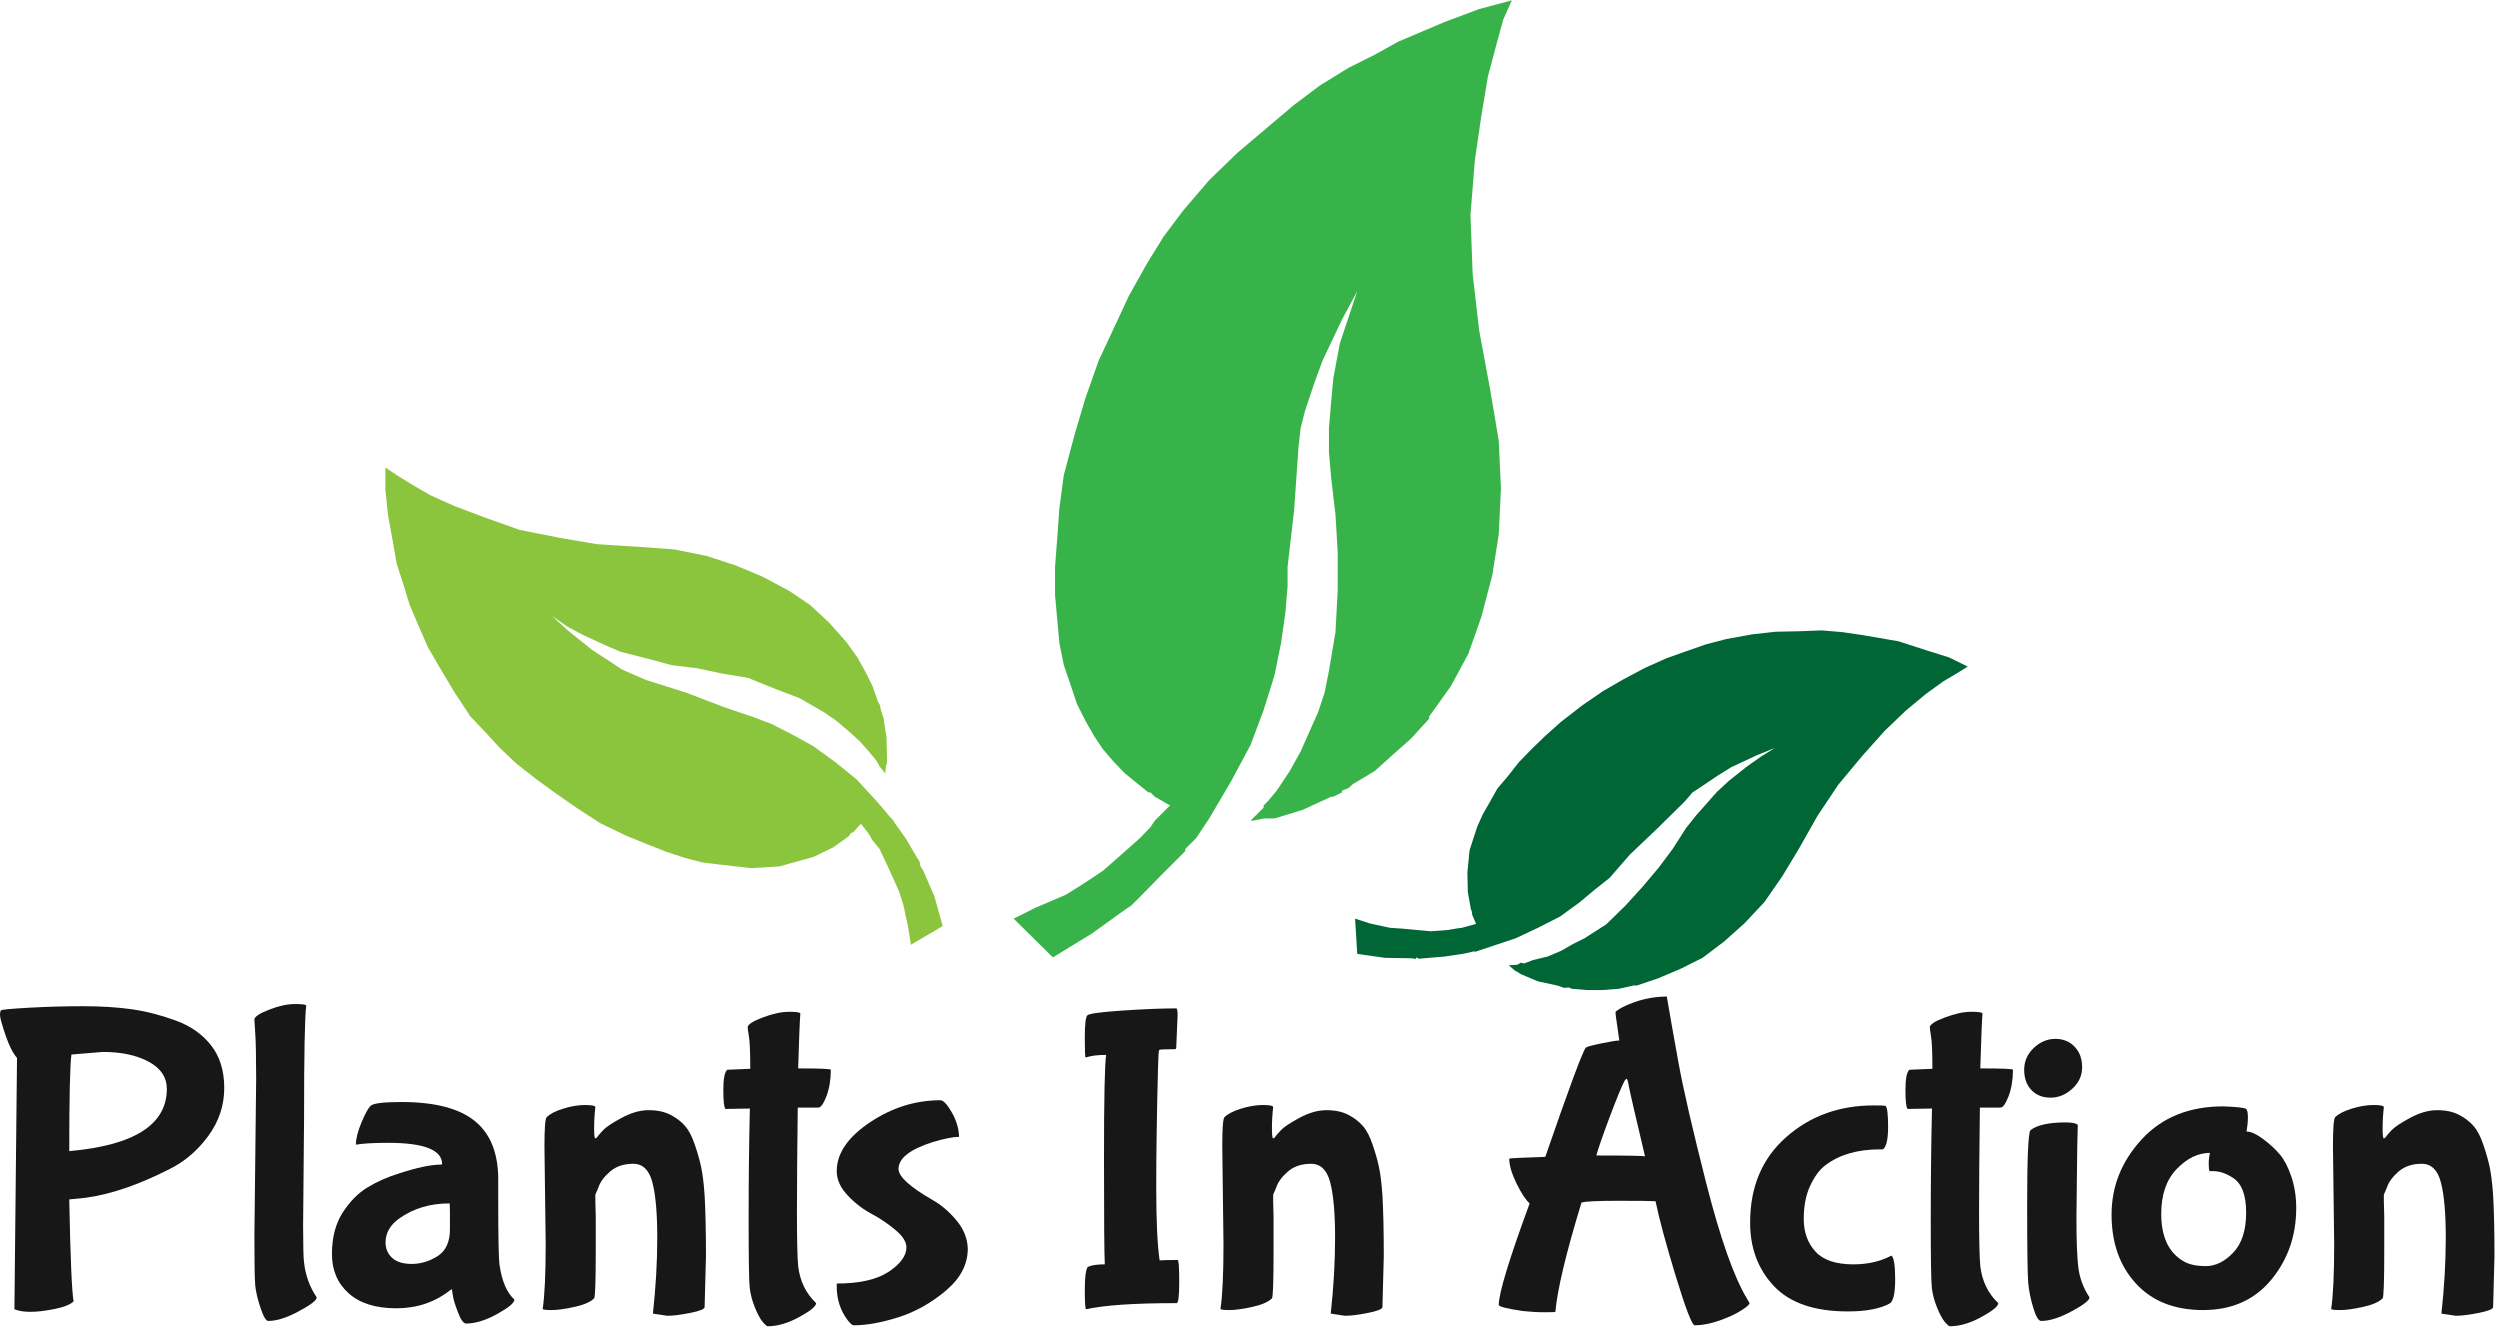
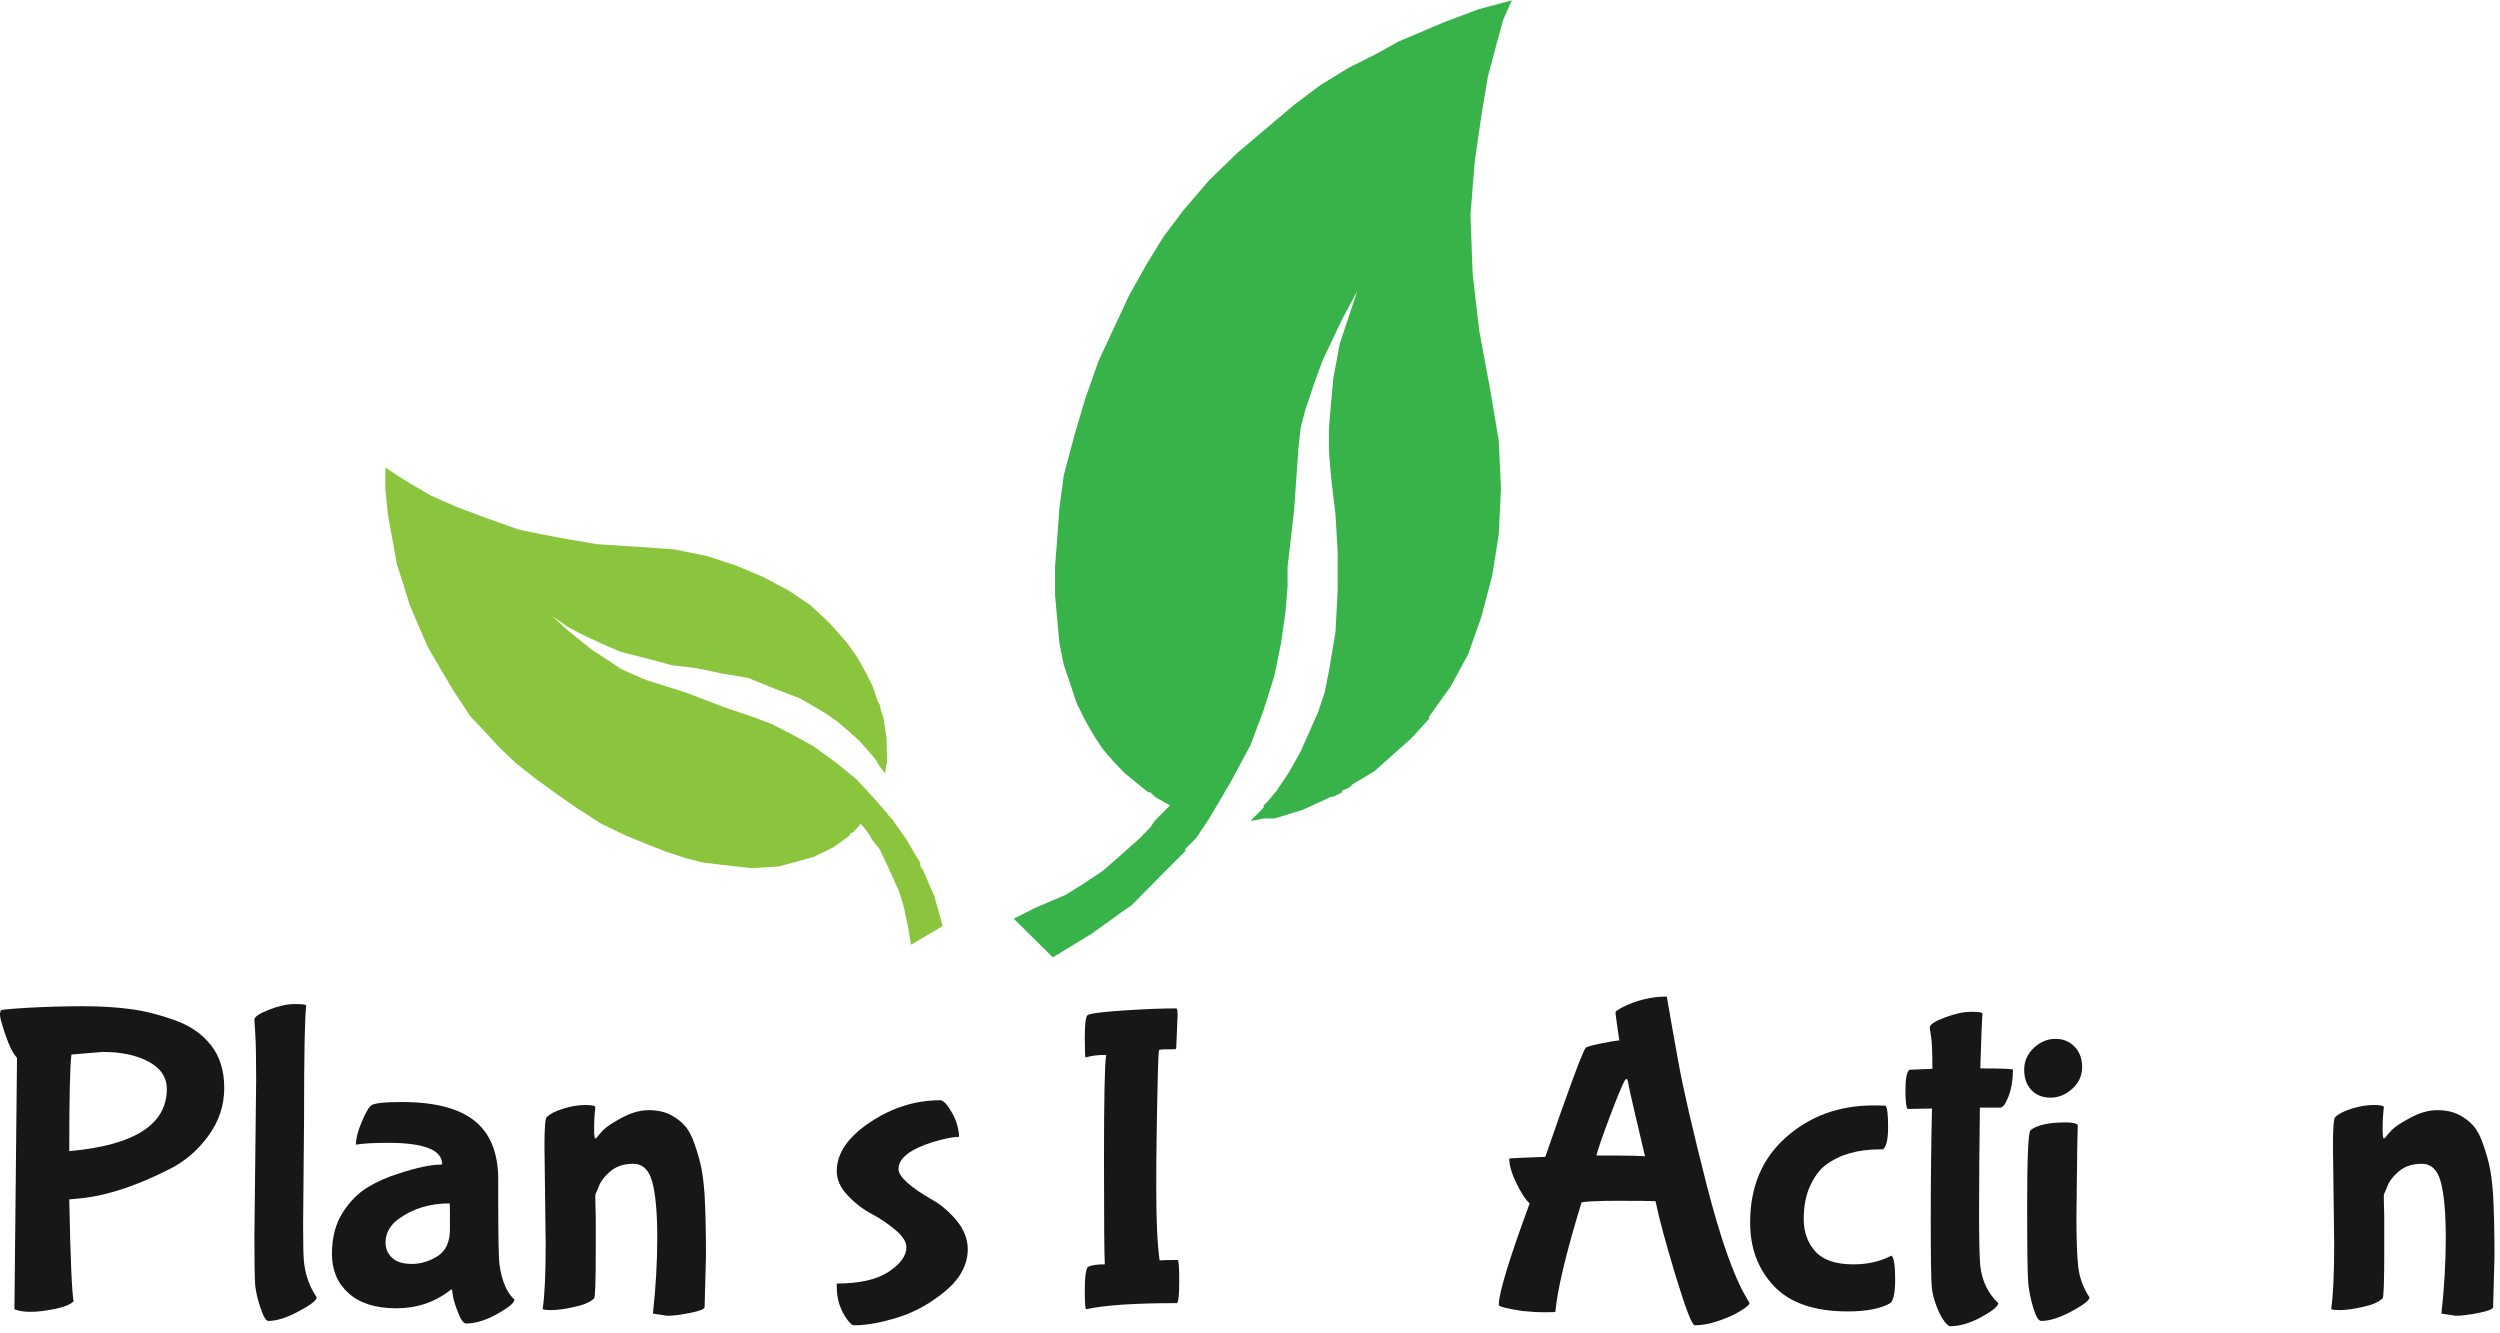
<svg xmlns="http://www.w3.org/2000/svg" viewBox="0 0 382.667 204" height="204" width="382.667" xml:space="preserve" id="svg2" version="1.1">
  <defs id="defs6" />
  <g transform="matrix(1.333,0,0,-1.333,0,204)" id="g10">
    <g transform="scale(0.1)" id="g12">
      <path id="path14" style="fill:#8ac53d;fill-opacity:1;fill-rule:evenodd;stroke:none" d="m 1046.02,445.512 -3.01,18.976 -5.51,26.024 -5,16.008 -6.48,14.5 -7.5,16.48 -8.52,18.012 -8.98,11.008 -1.532,3.48 -3.008,4.488 -7.96,10 L 980,575 l -3.012,-1.48 -2.5,-3.52 -17.5,-12.5 -22.5,-10.98 -12.5,-3.508 -14.488,-3.992 -12.5,-3.508 -16.02,-1.024 -15.968,-0.968 -18.012,1.992 -17.5,1.988 -20.512,2.5 -19.488,5 -23.012,7.5 -21.476,8.52 -24.492,10 -29.032,13.98 -26.988,17.5 -24.488,16.988 -21.992,16.024 -23.008,18.008 -19.032,18 -17.5,18.992 -17.5,18.508 -0.968,2 -16.532,25 -15.46,25.968 -14.54,25 -10.968,25 -10.512,25 -6.988,23.012 -7.5,23.012 -3.524,20.508 -6.476,35.5 -3.012,29.5 v 25 l 13.52,-9.032 16.992,-10.468 21.476,-12.5 28.012,-12.5 34.488,-13 39.492,-14.032 45,-8.976 44.032,-7.5 47.5,-3.012 41.476,-3.012 36.992,-7.5 33.52,-10.968 31.02,-13.008 30,-16.024 24.492,-16.476 L 952.5,815 l 19.488,-21.988 12.5,-17.5 9.492,-16.992 8.01,-16.02 6.02,-17.5 2.5,-4.488 0.97,-5.512 2.5,-7.5 0.51,-1.48 3.52,-23.008 0.51,-22.5 v -6.492 l -1.02,-2.5 -1.02,-9.02 1.02,-1.48 -8.01,10 -0.51,1.48 -0.97,1.52 -1.99,3.48 -8.008,9.488 -11.024,12.5 -13.976,12.5 -13.012,11.024 -13.012,8.976 -28.468,16.532 -30,11.48 -29.54,11.988 -30,5 -28.468,6.024 -29.032,3.508 -20,5.468 -38.98,10 -16.48,7.032 -26.02,12 -18.012,9.492 -18.008,12.5 18.008,-16.492 28.012,-22.5 16.988,-11.008 16.532,-11.024 14.492,-6.476 13.976,-6.024 L 788.012,735 831.02,718.52 865,706.988 l 21.02,-7.968 24.492,-12.5 23.468,-13 25.508,-18.52 24.032,-19.488 23.47,-25.512 11.99,-13.98 1.02,-1.532 6.02,-6.476 0.97,-1.992 13.52,-19.032 12.5,-21.476 3.01,-4.492 0.97,-5.508 3.01,-4.492 13.01,-30 9.49,-34.032 -36.48,-21.476" />
-       <path id="path16" style="fill:#006635;fill-opacity:1;fill-rule:evenodd;stroke:none" d="m 1556.02,475.512 16.99,-5.512 23.01,-5 14.49,-0.98 15.97,-1.52 16.53,-1.48 19.49,1.48 11.99,1.988 4.03,0.512 3.98,1.02 12.5,3.468 -4.49,10.512 -0.51,4.02 -1.02,2.5 -3.47,19.5 -0.51,22.5 2.5,25.5 4.49,13.992 4.49,13.508 6.02,13.48 8.01,14.02 8.98,15.98 11.53,13.52 12.96,16.48 14.03,14.488 15.97,15.512 18.52,16.52 24.49,18.992 24.03,16.476 23.47,13.524 24.49,13.008 24.54,10.968 22.5,8.012 22.96,8.012 23.01,6.008 30,5.468 26.99,3.012 26.53,0.512 26.48,1.008 24.03,-2.032 23.47,-3.468 40.51,-7 32.5,-10.5 25.51,-8.008 21.48,-10.512 -11.99,-7.5 -16.02,-9.488 -20,-14.492 -22.96,-19.032 -24.03,-22.968 -25.97,-29.02 -27.5,-33.012 -24.03,-35.968 -21.48,-38.008 -19.03,-31.492 -20.46,-29.532 -23.01,-24.488 -23.52,-20.98 -24.49,-18.508 -25,-12.5 -26.02,-11.024 -25,-8.468 -1.99,0.5 -18.01,-4.02 -19.49,-1.48 h -16.99 l -17.5,1.48 -3.52,1.52 -5.46,-0.5 -7.04,2.5 -1.99,0.5 -20.97,4.5 -20,8.468 -4.54,3.012 -1.48,0.512 -7.5,6.476 9.49,0.512 1.99,1.02 2.5,1.48 3.52,-0.98 10.51,3.992 16.48,3.976 15.51,6.532 13.01,7.5 13.98,6.992 25,16.008 21.99,21.492 20,21.988 18.52,21.988 16.02,21.532 15,23.468 11.99,15 11.99,13.524 11.48,13.008 13.52,12.5 20,15.968 16.99,12.032 16.02,10 -21.02,-8.508 -28.98,-13.524 -16.02,-10 -16.99,-11.476 -11.48,-7.5 -9.03,-10.512 -33.01,-32.5 -30,-28.48 -22.96,-26.52 -17.04,-13.48 -17.96,-15 -22.04,-16.008 -24.49,-12.5 -26.48,-12.5 -46.53,-15.512 -1.48,0.512 -10.51,-2.5 -23.47,-3.524 L 1635,430 l -5.51,-0.512 -3.47,1.532 -0.51,-2 -3.52,0.98 -31.48,0.512 -31.99,4.488 -2.5,40.512" />
      <path id="path18" style="fill:#38b34a;fill-opacity:1;fill-rule:evenodd;stroke:none" d="m 1163.98,475.512 25,12.5 35,15 20,12.5 22.5,15 20,17.5 22.5,20 12.04,12.5 5,7.5 17.5,17.5 -17.5,10 -5,5 h -2.5 l -27.04,21.988 -12.5,13.012 -12.5,14.488 -10,15 -10,17.5 -10,20 -7.5,22.5 -7.5,21.988 -5,25 -5,55 v 32.5 l 2.5,32.5 2.5,35 5,37.5 12.5,47.032 12.5,42 15,42.5 35,75 19.54,35 20,32.5 22.5,30 30,35 32.5,31.48 65,55 30,22.5 32.5,20 30,15 26.99,15 53.01,22.5 40,15 37.5,10 -10,-22.5 -7.5,-27.5 -10,-37.5 -7.5,-45 -7.5,-51.48 -5,-62.5 2.5,-67.5 7.5,-65 12.5,-67.5 5,-29.5 5,-30 2.5,-54.532 -2.5,-52.5 -7.5,-47.5 -12.5,-47.5 -15,-42.5 -20,-36.988 -25,-35 V 705 l -20.51,-22.5 -22.5,-20 -19.49,-17.5 -25,-15 -5,-4.488 -7.5,-3.012 v -1.988 l -10,-5 h -2.5 l -32.5,-15 -32.5,-10 h -12.5 l -12.5,-2.5 h -2.5 l 15,15 v 2.5 l 5,5 10,11.988 15,22.5 12.5,22.5 20,45 7.5,22.5 5,25 7.5,44.488 2.5,47.5 v 45 l -2.5,42.5 -5,42.5 -2.5,29.532 v 27.5 l 2.5,29.5 2.5,27.5 7.5,40 20,60 -17.5,-32.5 -22.5,-47.5 -10,-27.5 -10,-30 -5,-19.5 -2.5,-22.5 -5,-72.032 -7.5,-65 v -22.5 l -2.5,-30 -5,-35 -7.5,-36.988 -12.5,-40 -15,-40 -22.5,-41.988 -25,-42.5 -15,-22.5 -12.5,-12.5 v -2.5 l -25,-25 -27.04,-27.5 -10,-10 -7.5,-5 -37.5,-26.992 -45,-27.5 -45,44.492" />
      <path id="path20" style="fill:#171717;fill-opacity:1;fill-rule:nonzero;stroke:none" d="m 79.531,208.551 c 74.688,6.648 112.028,30.469 112.028,71.41 0,13.32 -6.95,23.75 -20.778,31.25 -13.871,7.5 -31.48,11.25 -52.812,11.25 l -35.938,-2.973 c -1.68,-11.988 -2.5,-48.976 -2.5,-110.937 z m 5,-172.5 C 80.859,32.422 73.629,29.488 62.809,27.301 51.949,25.121 42.699,24.02 35,24.02 c -7.731,0 -13.871,1.02 -18.441,2.969 L 19.531,315.59 c -4.691,5.308 -9.141,14.101 -13.281,26.398 -4.18,12.391 -6.25,20 -6.25,22.813 0,2.82 0.391,4.609 1.25,5.469 0.82,0.82 11.48,1.8 32.031,2.968 20.508,1.141 41.168,1.723 62.027,1.723 20.82,0 39.382,-1.172 55.632,-3.441 16.329,-2.301 33.118,-6.559 50.309,-12.809 17.191,-6.172 30.82,-15.621 40.941,-28.441 10.188,-12.809 15.309,-29.219 15.309,-49.219 0,-20 -6.09,-38.352 -18.281,-55 C 227.031,209.379 212.27,196.719 195,188.09 158.949,169.73 126.602,158.711 97.969,154.961 L 79.531,153.09 c 1.328,-68.051 3.008,-107.039 5,-117.039 z m 207.578,73.91 2.032,181.09 c 0,26.328 -0.391,44.148 -1.09,53.437 -0.629,9.383 -0.942,14.383 -0.942,15 0,3.321 5.551,7.114 16.719,11.41 11.133,4.372 21.012,6.563 29.692,6.563 8.75,0 13.121,-0.621 13.121,-1.871 -1.68,-12.43 -2.5,-55.75 -2.5,-130 l -1.09,-122.5 c 0,-23.051 0.347,-37.192 1.09,-42.5 1.64,-14.691 6.48,-28.051 14.531,-40 0,-3.32 -6.871,-8.641 -20.621,-15.941 -13.672,-7.379 -25.321,-11.098 -35,-11.098 -2.621,0 -5.59,5 -8.91,15 -3.36,10 -5.391,18.641 -6.09,25.938 -0.629,7.391 -0.942,25.863 -0.942,55.473 z" />
      <path id="path22" style="fill:#171717;fill-opacity:1;fill-rule:nonzero;stroke:none" d="m 572.109,150.59 c 0,-41.68 0.512,-66.059 1.563,-73.129 2.699,-18.359 8.359,-31.48 17.027,-39.371 0,-3.75 -6.64,-9.262 -19.84,-16.57 -13.129,-7.258 -25,-10.93 -35.629,-10.93 -3.039,0 -6.21,4.449 -9.531,13.281 -3.359,8.75 -5.269,15.23 -5.777,19.527 -0.543,4.371 -0.942,6.562 -1.25,6.562 l -1.563,-0.941 C 499.488,35.078 478.828,28.09 455.078,28.09 c -23.668,0 -41.879,5.738 -54.687,17.18 -12.813,11.449 -19.219,26.492 -19.219,45.16 0,18.75 4.058,34.531 12.187,47.34 8.2,12.82 17.813,22.539 28.75,29.218 11.012,6.641 23.2,12.032 36.563,16.102 20.308,6.64 36.289,10 47.969,10 l 1.089,0.461 c 0,16.328 -20.699,24.539 -62.031,24.539 -16.359,0 -28.551,-0.711 -36.558,-2.039 h -0.469 c 0,6.648 2.066,15 6.25,25 4.137,10 7.656,16.449 10.469,19.379 2.808,3.011 14.73,4.531 35.781,4.531 38.008,0 65.976,-7.262 83.906,-21.723 18.012,-14.488 27.031,-36.867 27.031,-67.187 z m -55.468,-32.039 v 18.91 c 0,7.379 -0.161,11.09 -0.469,11.09 -22.301,0 -41.641,-5.852 -57.973,-17.5 -10.308,-7.422 -15.469,-16.563 -15.469,-27.5 0,-6.992 2.5,-12.813 7.5,-17.5 5,-4.68 12.54,-7.031 22.661,-7.031 10.199,0 20.039,2.969 29.531,8.91 9.457,6.019 14.219,16.25 14.219,30.621 z" />
      <path id="path24" style="fill:#171717;fill-opacity:1;fill-rule:nonzero;stroke:none" d="m 683.629,151.52 0.473,-18.43 V 94.961 c 0,-35.621 -0.622,-54.141 -1.872,-55.473 -4.378,-4.258 -11.96,-7.539 -22.66,-9.84 -10.621,-2.379 -19.371,-3.598 -26.25,-3.598 -6.8,0 -10.16,0.469 -10.16,1.41 2.27,15 3.442,39.688 3.442,74.059 l -1.403,112.5 c 0,20.628 0.821,31.761 2.5,33.441 3.629,3.75 9.922,7.027 18.903,9.84 9.058,2.82 17.5,4.219 25.308,4.219 7.82,0 11.719,-0.86 11.719,-2.5 -0.93,-8.04 -1.399,-16.051 -1.399,-24.059 0,-7.93 0.469,-11.871 1.399,-11.871 l 1.57,0.93 c 1.641,2.269 4.141,5.199 7.5,8.75 3.321,3.519 10.391,8.21 21.25,14.07 10.821,5.82 21.129,8.75 30.93,8.75 9.891,0 18.211,-1.801 25,-5.32 6.883,-3.551 12.422,-7.809 16.723,-12.809 4.378,-5 8.128,-12.191 11.25,-21.563 3.199,-9.296 5.668,-17.929 7.347,-25.937 1.641,-7.93 2.961,-18.551 3.903,-31.871 1.019,-18.36 1.558,-41.68 1.558,-70 l -1.558,-58.602 c 0,-2.258 -5.551,-4.527 -16.563,-6.719 -10.937,-2.18 -19.769,-3.281 -26.41,-3.281 l -16.399,2.5 c 3.321,30 5,59.062 5,87.192 0,28.199 -1.878,49.41 -5.628,63.59 -3.672,14.14 -11.012,21.25 -22.032,21.25 -10.941,0 -19.84,-3.04 -26.718,-9.059 -6.801,-5.941 -11.172,-11.949 -13.122,-17.973 l -3.601,-8.437 z" />
-       <path id="path26" style="fill:#171717;fill-opacity:1;fill-rule:nonzero;stroke:none" d="m 919.02,366.52 c -0.622,-7.731 -1.481,-28.711 -2.5,-62.969 25,0 37.5,-0.539 37.5,-1.563 0,-11.367 -1.68,-21.476 -5,-30.308 -3.36,-8.75 -6.481,-13.129 -9.372,-13.129 h -23.597 c -0.621,-49.371 -0.93,-89.492 -0.93,-120.313 0,-30.859 0.469,-51.398 1.399,-61.718 2.07,-17.301 8.949,-31.48 20.628,-42.5 0,-3.629 -6.488,-8.941 -19.378,-15.93 -12.809,-7.07 -24.918,-10.629 -36.25,-10.629 -0.93,0 -2.891,1.68 -5.782,5 -2.808,3.359 -5.777,8.867 -8.898,16.559 -3.129,7.742 -5.121,15.199 -5.942,22.5 -0.859,7.27 -1.25,33.441 -1.25,78.442 0,45 0.473,87.5 1.403,127.5 l -27.961,-0.473 c -1.68,1.641 -2.5,8.91 -2.5,21.723 0,12.891 1.48,20.668 4.531,23.277 7.258,0.313 16.09,0.672 26.399,1.102 0,19.25 -0.54,31.711 -1.559,37.34 -0.941,5.699 -1.41,9.101 -1.41,10.16 0,3.32 5.711,7.109 17.187,11.398 11.563,4.383 21.641,6.563 30.313,6.563 8.64,0 12.969,-0.699 12.969,-2.031 z" />
      <path id="path28" style="fill:#171717;fill-opacity:1;fill-rule:nonzero;stroke:none" d="m 1111.29,96.519 c 0,-18.039 -8.44,-34.141 -25.31,-48.281 -16.8,-14.137 -34.93,-24.289 -54.38,-30.469 -19.49,-6.129 -36.561,-9.219 -51.248,-9.219 -1.68,0 -4.024,2 -7.032,5.938 -8.359,11.062 -12.5,23.91 -12.5,38.602 v 3.43 c 26.02,0 45.86,4.461 59.53,13.441 13.63,9.059 20.47,18.438 20.47,28.129 0,6.25 -4.18,12.851 -12.5,19.84 -8.36,7.07 -17.5,13.281 -27.5,18.59 -10,5.32 -19.179,12.39 -27.5,21.25 -8.359,8.832 -12.5,18.128 -12.5,27.82 0,20.308 12.66,38.941 37.969,55.93 25.311,16.96 52.341,25.468 81.091,25.468 3.32,0 7.66,-4.609 12.97,-13.75 5.31,-9.179 8.13,-18.59 8.44,-28.277 -6.68,0 -16.68,-1.992 -30,-5.941 -26.37,-8.36 -39.53,-18.668 -39.53,-30.93 0,-8.75 13.01,-20.629 39.06,-35.629 10,-5.621 19.14,-13.441 27.5,-23.441 8.32,-10 12.66,-20.86 12.97,-32.501 z" />
      <path id="path30" style="fill:#171717;fill-opacity:1;fill-rule:nonzero;stroke:none" d="m 1352.23,83.551 c 1.25,0 1.87,-8.281 1.87,-24.84 0,-16.48 -1.01,-24.691 -2.97,-24.691 -48.36,0 -82.97,-2.34 -103.9,-7.031 -1.06,0 -1.57,7.351 -1.57,22.031 0,14.691 1.14,23.52 3.44,26.57 4.06,1.949 10.55,2.961 19.53,2.961 -0.62,11.328 -0.93,51.758 -0.93,121.25 0,69.461 0.82,109.219 2.5,119.219 h -1.1 c -8.98,0 -16.48,-1.008 -22.5,-2.969 -0.62,0 -0.94,7.539 -0.94,22.66 0,15.199 0.98,23.789 2.97,25.777 1.96,1.961 15.32,3.793 40,5.473 24.69,1.641 45.35,2.5 62.03,2.5 1.02,0 1.57,-2.66 1.57,-7.973 l -1.57,-37.027 c 0,-1.25 -0.54,-1.871 -1.56,-1.871 -11.25,0 -17.26,-0.281 -17.97,-0.789 -0.62,-0.539 -1.09,-7.461 -1.4,-20.781 -1.37,-52.731 -2.03,-98.36 -2.03,-136.872 0,-38.437 1.28,-66.488 3.9,-84.058 4.38,0.309 11.25,0.461 20.63,0.461 z" />
-       <path id="path32" style="fill:#171717;fill-opacity:1;fill-rule:nonzero;stroke:none" d="m 1461.95,151.52 0.47,-18.43 V 94.961 c 0,-35.621 -0.62,-54.141 -1.87,-55.473 -4.38,-4.258 -11.96,-7.539 -22.66,-9.84 -10.62,-2.379 -19.37,-3.598 -26.25,-3.598 -6.8,0 -10.16,0.469 -10.16,1.41 2.27,15 3.44,39.688 3.44,74.059 l -1.4,112.5 c 0,20.628 0.82,31.761 2.5,33.441 3.63,3.75 9.92,7.027 18.9,9.84 9.06,2.82 17.5,4.219 25.31,4.219 7.82,0 11.72,-0.86 11.72,-2.5 -0.93,-8.04 -1.4,-16.051 -1.4,-24.059 0,-7.93 0.47,-11.871 1.4,-11.871 l 1.57,0.93 c 1.64,2.269 4.14,5.199 7.5,8.75 3.32,3.519 10.39,8.21 21.25,14.07 10.82,5.82 21.13,8.75 30.93,8.75 9.89,0 18.21,-1.801 25,-5.32 6.88,-3.551 12.42,-7.809 16.72,-12.809 4.38,-5 8.13,-12.191 11.25,-21.563 3.21,-9.296 5.67,-17.929 7.35,-25.937 1.64,-7.93 2.96,-18.551 3.9,-31.871 1.02,-18.36 1.56,-41.68 1.56,-70 l -1.56,-58.602 c 0,-2.258 -5.54,-4.527 -16.56,-6.719 -10.94,-2.18 -19.77,-3.281 -26.41,-3.281 l -16.4,2.5 c 3.32,30 5,59.062 5,87.192 0,28.199 -1.88,49.41 -5.63,63.59 -3.67,14.14 -11.01,21.25 -22.03,21.25 -10.94,0 -19.84,-3.04 -26.72,-9.059 -6.79,-5.941 -11.17,-11.949 -13.12,-17.973 l -3.6,-8.437 z" />
      <path id="path34" style="fill:#171717;fill-opacity:1;fill-rule:nonzero;stroke:none" d="m 1901.02,151.051 c -4.69,0.32 -19.07,0.469 -43.13,0.469 -23.98,0 -37.93,-0.7 -41.87,-2.032 -17.74,-58.039 -27.74,-99.84 -30,-125.469 0,-0.309 -4.14,-0.469 -12.35,-0.469 -8.12,0 -16.52,0.469 -25.15,1.41 -18.36,2.738 -27.5,5.078 -27.5,7.027 0,13.32 11.79,52.191 35.46,116.563 -4.29,3.64 -9.29,11.179 -15,22.66 -5.62,11.559 -8.43,21.129 -8.43,28.75 0,0.391 13.79,1.09 41.4,2.027 27.39,79.383 42.89,121.172 46.57,125.473 1.32,1.019 7.34,2.66 17.96,4.84 10.71,2.187 17.54,3.289 20.47,3.289 l -0.93,6.398 c -0.63,4.692 -1.37,9.774 -2.19,15.313 -0.86,5.508 -1.25,9.109 -1.25,10.789 0,0.93 2.81,2.89 8.44,5.93 16.32,8.011 33.16,12.031 50.46,12.031 3.32,-19.68 7.74,-44.801 13.29,-75.313 5.5,-30.539 16.25,-77.148 32.18,-139.84 16.02,-62.617 31.41,-106.25 46.1,-130.937 l 3.43,-5.941 c 0,-1.641 -3.2,-4.449 -9.53,-8.43 -6.25,-4.07 -14.61,-7.891 -25,-11.57 -10.31,-3.629 -19.8,-5.469 -28.43,-5.469 -3.05,0 -10.32,18.91 -21.88,56.719 -11.48,37.821 -19.18,66.41 -23.12,85.781 z m -12.04,51.41 c -11.36,48.008 -17.57,74.84 -18.59,80.469 -0.94,5.699 -1.8,8.59 -2.5,8.59 -0.62,0 -1.41,-0.7 -2.34,-2.032 -3.05,-5.617 -8.67,-19.289 -16.88,-40.937 -8.12,-21.672 -13.36,-36.672 -15.62,-45 36.95,0 55.62,-0.391 55.93,-1.09 z" />
      <path id="path36" style="fill:#171717;fill-opacity:1;fill-rule:nonzero;stroke:none" d="m 2121.68,24.488 c -38.05,0 -66.21,9.652 -84.53,28.91 -18.36,19.371 -27.5,43.75 -27.5,73.122 0,41.019 13.75,73.679 41.25,97.968 27.5,24.383 61.09,36.563 100.78,36.563 7.58,0 12.07,-0.153 13.44,-0.461 1.95,-1.68 2.97,-9.692 2.97,-24.07 0,-14.372 -2,-23.04 -5.94,-25.93 h -3.44 c -25.74,0 -46.56,-6.059 -62.5,-18.129 -6.68,-5 -12.5,-12.813 -17.5,-23.441 -5,-10.622 -7.5,-23.43 -7.5,-38.43 0,-15 4.45,-27.469 13.44,-37.352 8.94,-9.797 23.44,-14.688 43.44,-14.688 15.7,0 29.57,2.969 41.56,8.91 1.33,0.699 2.19,1.09 2.5,1.09 2.69,-2.731 4.06,-11.711 4.06,-27.031 0,-15.309 -1.87,-24.449 -5.62,-27.5 -10.94,-6.32 -27.27,-9.531 -48.91,-9.531 z" />
      <path id="path38" style="fill:#171717;fill-opacity:1;fill-rule:nonzero;stroke:none" d="m 2276.45,366.52 c -0.63,-7.731 -1.49,-28.711 -2.5,-62.969 25,0 37.5,-0.539 37.5,-1.563 0,-11.367 -1.68,-21.476 -5,-30.308 -3.36,-8.75 -6.49,-13.129 -9.38,-13.129 h -23.59 c -0.63,-49.371 -0.94,-89.492 -0.94,-120.313 0,-30.859 0.47,-51.398 1.41,-61.718 2.07,-17.301 8.94,-31.48 20.62,-42.5 0,-3.629 -6.48,-8.941 -19.37,-15.93 -12.82,-7.07 -24.93,-10.629 -36.25,-10.629 -0.94,0 -2.9,1.68 -5.79,5 -2.81,3.359 -5.78,8.867 -8.9,16.559 -3.13,7.742 -5.12,15.199 -5.94,22.5 -0.86,7.27 -1.25,33.441 -1.25,78.442 0,45 0.47,87.5 1.41,127.5 l -27.97,-0.473 c -1.68,1.641 -2.5,8.91 -2.5,21.723 0,12.891 1.48,20.668 4.53,23.277 7.26,0.313 16.09,0.672 26.41,1.102 0,19.25 -0.55,31.711 -1.57,37.34 -0.93,5.699 -1.4,9.101 -1.4,10.16 0,3.32 5.7,7.109 17.18,11.398 11.57,4.383 21.64,6.563 30.32,6.563 8.63,0 12.97,-0.699 12.97,-2.031 z" />
      <path id="path40" style="fill:#171717;fill-opacity:1;fill-rule:nonzero;stroke:none" d="m 2360.12,337.461 c 9.14,0 16.56,-3.051 22.18,-9.063 5.71,-5.937 8.6,-13.75 8.6,-23.437 0,-9.609 -3.75,-17.813 -11.25,-24.691 -7.5,-6.872 -15.86,-10.309 -25,-10.309 -9.18,0 -16.53,2.891 -22.03,8.75 -5.55,5.82 -8.28,13.59 -8.28,23.277 0,9.692 3.63,18.012 10.93,25 7.39,6.961 15.67,10.473 24.85,10.473 z m 25.15,-124.371 -0.93,-81.102 c 0,-25.937 0.7,-45 2.18,-57.187 1.57,-12.18 5.82,-23.59 12.82,-34.211 0,-3.32 -6.84,-8.641 -20.47,-15.941 -13.67,-7.379 -25.32,-11.098 -35,-11.098 -3.05,0 -6.06,5 -9.07,15 -3.04,10 -4.96,19.461 -5.78,28.438 -0.86,9.062 -1.25,39.422 -1.25,91.102 0,51.64 1.18,79.762 3.6,84.371 7.58,6.019 21.09,9.059 40.47,9.059 7.69,0 12.38,-1.008 14.06,-2.969 z" />
-       <path id="path42" style="fill:#171717;fill-opacity:1;fill-rule:nonzero;stroke:none" d="m 2636.72,143.09 c 0,-31.68 -9.61,-59.141 -28.75,-82.352 -19.18,-23.117 -45.24,-34.688 -78.13,-34.688 -32.81,0 -58.55,10.16 -77.18,30.469 -18.68,20.32 -27.97,46.718 -27.97,79.219 0,32.5 11.56,61.293 34.69,86.41 23.2,25.192 54.45,37.813 93.74,37.813 16.02,-0.621 24.73,-1.641 26.1,-2.973 1.33,-1.367 2.03,-4.527 2.03,-9.527 0,-5 -0.55,-10.473 -1.56,-16.41 5,0 11.4,-2.93 19.22,-8.75 7.81,-5.852 14.21,-11.789 19.21,-17.813 5,-5.937 9.3,-14.328 12.97,-25.148 3.75,-10.86 5.63,-22.93 5.63,-36.25 z m -72.97,35 c -7.73,5 -15.23,7.5 -22.5,7.5 h -4.06 c -0.63,1.25 -0.94,4.058 -0.94,8.43 0,4.378 0.47,8.519 1.41,12.5 -13.68,0 -26.41,-6.211 -38.28,-18.59 -11.8,-12.309 -17.66,-29.45 -17.66,-51.41 0,-26.051 8.32,-44.059 25,-54.059 6.33,-3.98 15.08,-5.941 26.25,-5.941 11.13,0 21.6,5.16 31.41,15.469 9.88,10.313 14.84,25.633 14.84,45.942 0,20.39 -5.16,33.789 -15.47,40.16 z" />
      <path id="path44" style="fill:#171717;fill-opacity:1;fill-rule:nonzero;stroke:none" d="m 2737.34,151.52 0.47,-18.43 V 94.961 c 0,-35.621 -0.62,-54.141 -1.87,-55.473 -4.38,-4.258 -11.96,-7.539 -22.66,-9.84 -10.62,-2.379 -19.37,-3.598 -26.25,-3.598 -6.8,0 -10.15,0.469 -10.15,1.41 2.26,15 3.43,39.688 3.43,74.059 l -1.4,112.5 c 0,20.628 0.82,31.761 2.5,33.441 3.63,3.75 9.92,7.027 18.9,9.84 9.07,2.82 17.5,4.219 25.31,4.219 7.82,0 11.72,-0.86 11.72,-2.5 -0.93,-8.04 -1.4,-16.051 -1.4,-24.059 0,-7.93 0.47,-11.871 1.4,-11.871 l 1.57,0.93 c 1.64,2.269 4.14,5.199 7.5,8.75 3.32,3.519 10.39,8.21 21.25,14.07 10.82,5.82 21.13,8.75 30.93,8.75 9.89,0 18.21,-1.801 25,-5.32 6.88,-3.551 12.43,-7.809 16.72,-12.809 4.38,-5 8.13,-12.191 11.25,-21.563 3.21,-9.296 5.67,-17.929 7.35,-25.937 1.64,-7.93 2.97,-18.551 3.9,-31.871 1.02,-18.36 1.57,-41.68 1.57,-70 l -1.57,-58.602 c 0,-2.258 -5.54,-4.527 -16.56,-6.719 -10.94,-2.18 -19.77,-3.281 -26.41,-3.281 l -16.4,2.5 c 3.32,30 5,59.062 5,87.192 0,28.199 -1.88,49.41 -5.63,63.59 -3.67,14.14 -11.01,21.25 -22.03,21.25 -10.94,0 -19.84,-3.04 -26.72,-9.059 -6.79,-5.941 -11.17,-11.949 -13.12,-17.973 l -3.6,-8.437 z" />
    </g>
  </g>
</svg>